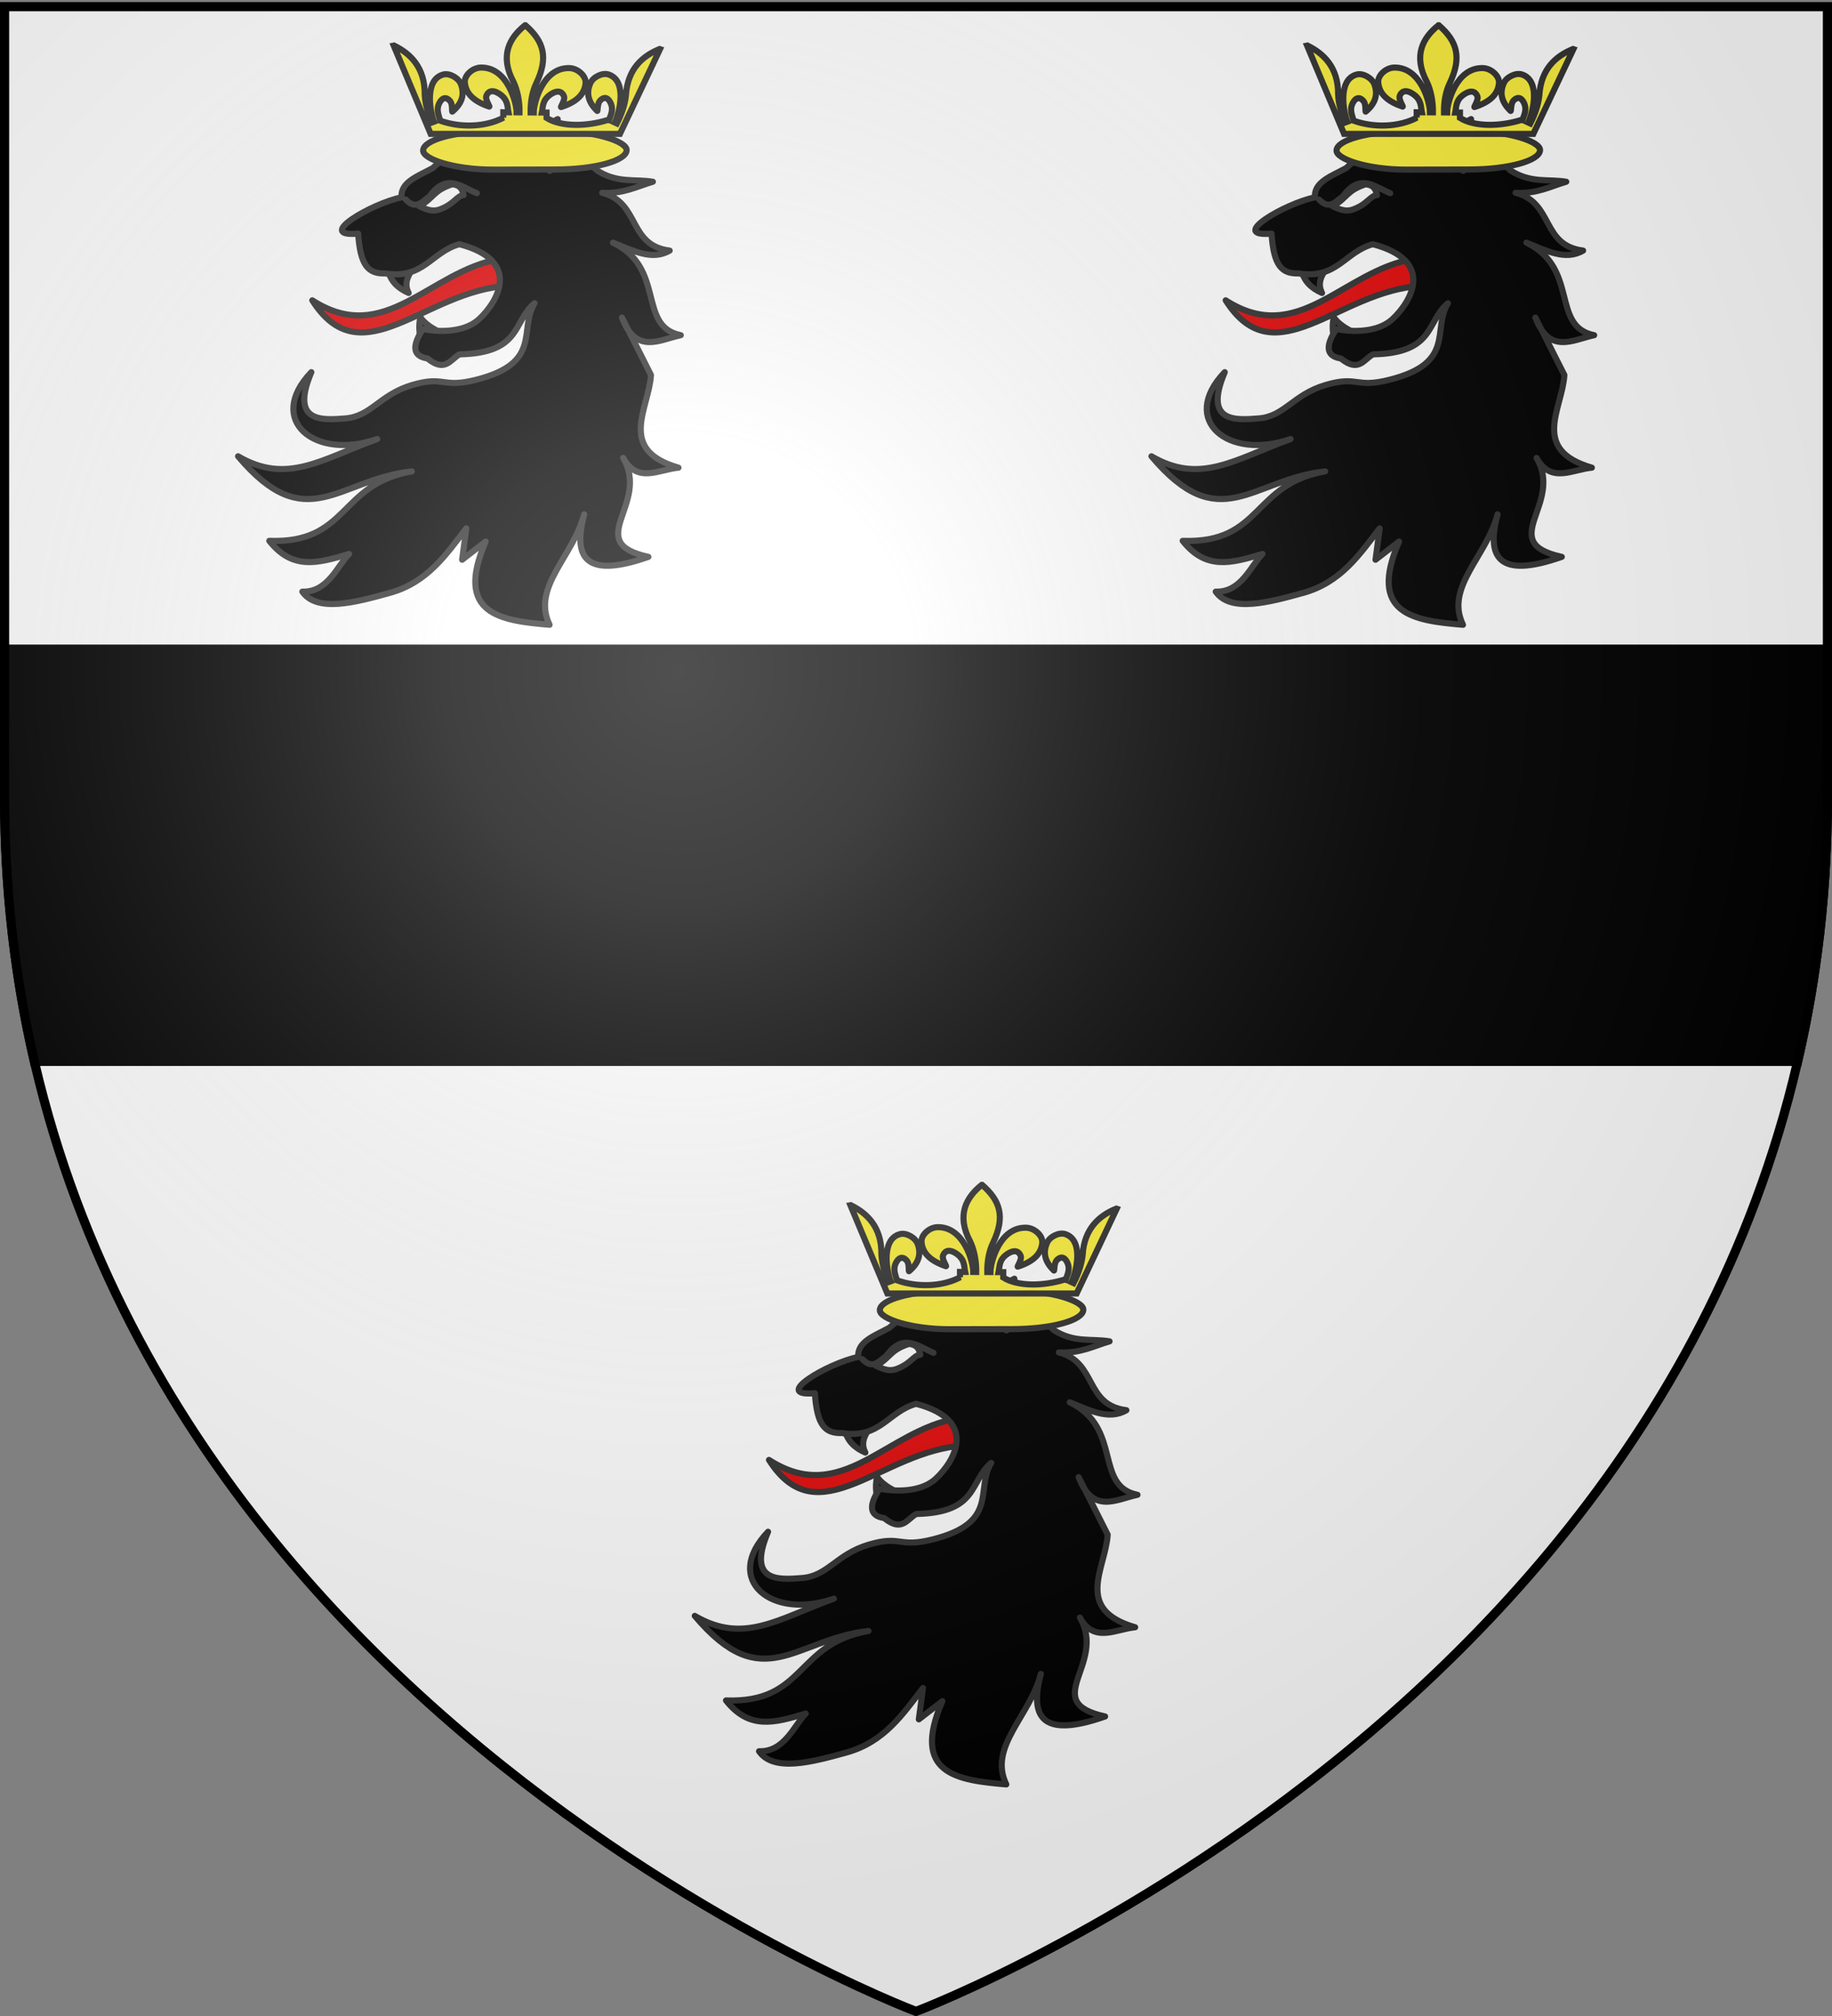
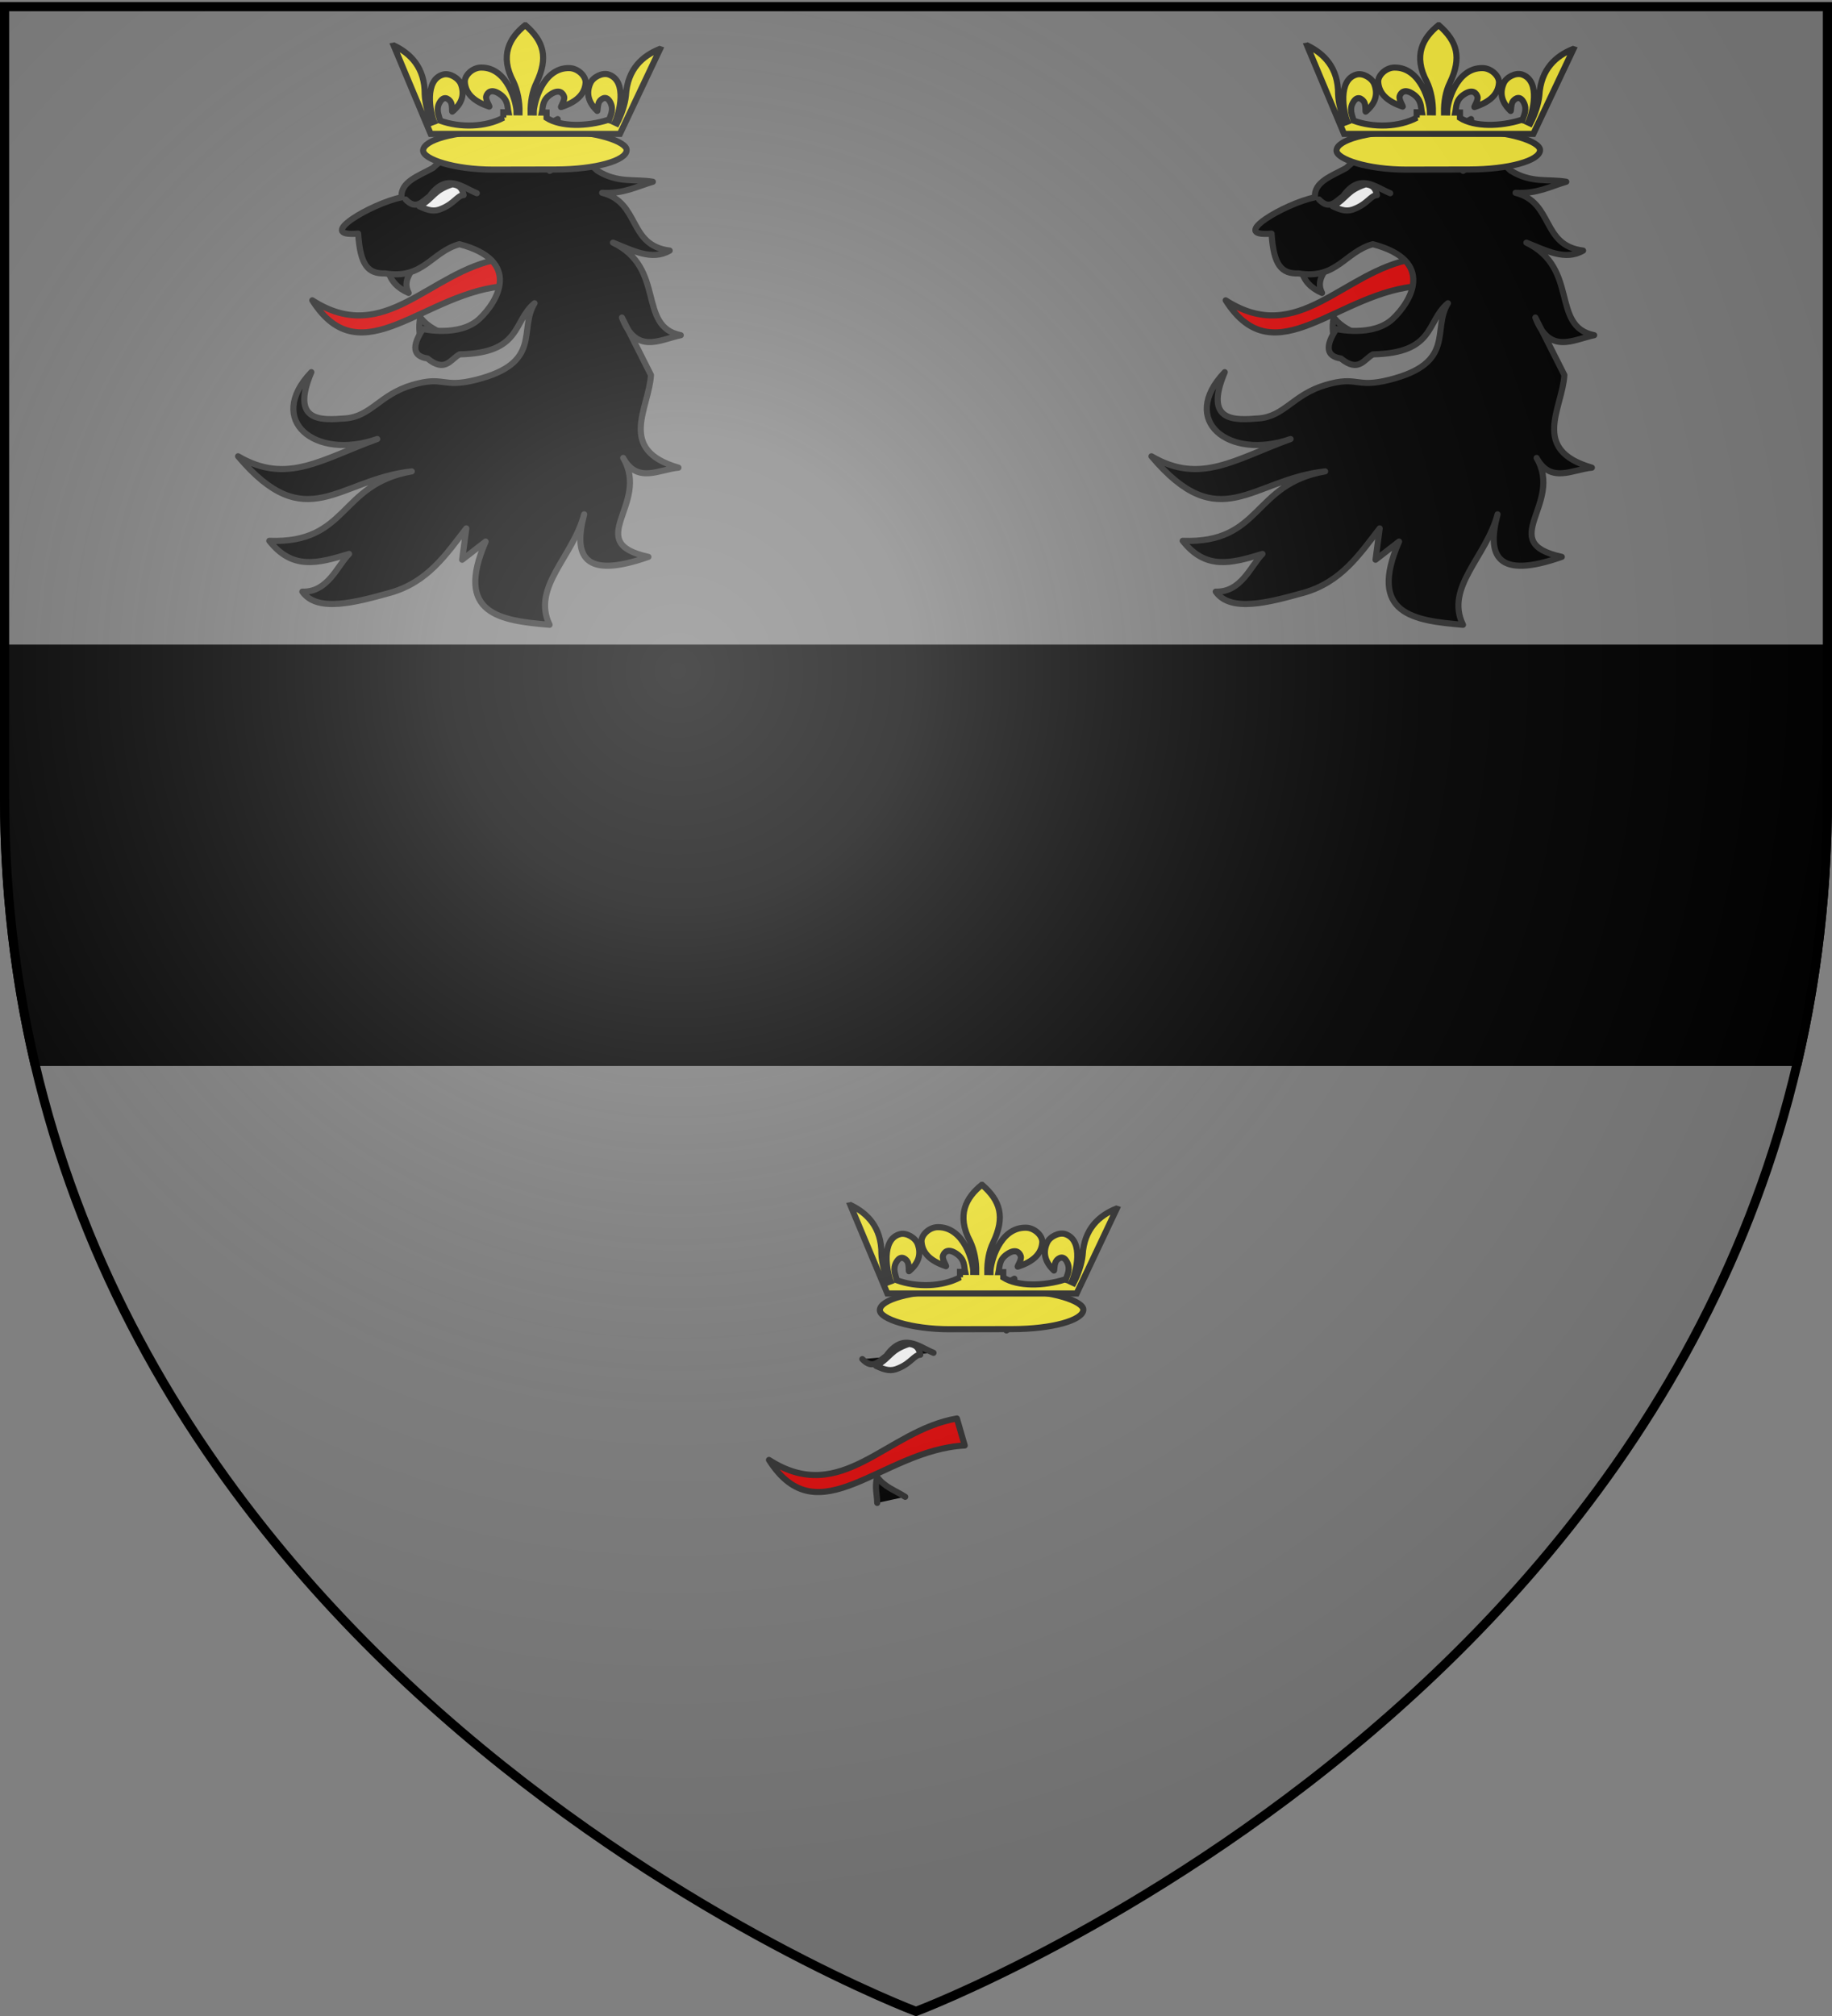
<svg xmlns="http://www.w3.org/2000/svg" xmlns:xlink="http://www.w3.org/1999/xlink" height="660" width="600" version="1.0">
  <rect width="100%" height="100%" fill="#808080" stroke="none" />
  <defs>
    <g id="d">
      <path id="c" d="M0 0v1h.5L0 0z" transform="rotate(18 3.157 -.5)" />
      <use xlink:href="#c" transform="scale(-1 1)" width="810" height="540" />
    </g>
    <g id="e">
      <use xlink:href="#d" transform="rotate(72)" width="810" height="540" />
      <use xlink:href="#d" transform="rotate(144)" width="810" height="540" />
    </g>
    <radialGradient xlink:href="#a" id="f" gradientUnits="userSpaceOnUse" gradientTransform="matrix(1.353 0 0 1.349 -77.63 -85.747)" cx="221.445" cy="226.331" fx="221.445" fy="226.331" r="300" />
    <linearGradient id="a">
      <stop style="stop-color:white;stop-opacity:.314" offset="0" />
      <stop offset=".19" style="stop-color:white;stop-opacity:.251" />
      <stop style="stop-color:#6b6b6b;stop-opacity:.125" offset=".6" />
      <stop style="stop-color:black;stop-opacity:.125" offset="1" />
    </linearGradient>
-     <path d="M2.922 27.672c0-5.951 2.317-9.843 5.579-11.012 1.448-.519 3.307-.273 5.018 1.447 2.119 2.129 2.736 7.993-3.483 9.121.658-.956.619-3.081-.714-3.787-.99-.524-2.113-.253-2.676.123-.824.552-1.729 2.106-1.679 4.108H2.922z" id="b" />
  </defs>
  <g style="display:inline">
-     <path style="fill:#fff;fill-opacity:1;fill-rule:evenodd;stroke:none" d="M300 658.5s298.5-112.32 298.5-397.772V2.176H1.5v258.552C1.5 546.18 300 658.5 300 658.5z" />
-   </g>
+     </g>
  <path style="fill:#000;fill-opacity:1;fill-rule:evenodd;stroke:#000;stroke-width:3;stroke-linecap:butt;stroke-linejoin:miter;stroke-miterlimit:4;stroke-opacity:1;stroke-dasharray:none;display:inline" d="M1.5 212.531v48.188c0 30.922 3.503 59.814 9.75 86.75h577.5c6.247-26.936 9.75-55.828 9.75-86.75V212.53H1.5z" />
  <g style="fill:#fcef3c;stroke:#313131;stroke-width:1.991;stroke-miterlimit:4;stroke-dasharray:none">
    <g style="fill:#fcef3c;stroke:#313131;stroke-width:1.991;stroke-miterlimit:4;stroke-opacity:1;stroke-dasharray:none">
      <path d="M130.005 65.064c.468-2.78-.012-4.75 1.44-8.37 1.784 3.757 5.17 5.463 7.891 8.022" style="fill:#000;fill-rule:evenodd;stroke:#313131;stroke-width:1.991;stroke-linecap:round;stroke-linejoin:round;stroke-miterlimit:4;stroke-opacity:1;stroke-dasharray:none" transform="matrix(.989 -.177 .177 .989 -2.367 71.052)" />
      <path d="M160.416 42.561c-23.462-.176-41.957 21.74-62.677 2.503 11.405 27.863 36.797 3.248 63.637 6.61l-.96-9.113z" style="fill:#e20909;fill-opacity:1;fill-rule:evenodd;stroke:#313131;stroke-width:1.991;stroke-linecap:round;stroke-linejoin:round;stroke-miterlimit:4;stroke-opacity:1;stroke-dasharray:none" transform="matrix(.989 -.177 .177 .989 -2.367 71.052)" />
      <path d="M123.809 39.883c.164 3.485 2.049 6.213 5.276 8.351-1.37-4.462 2.28-6.768 4.604-9.643" style="fill:#000;fill-rule:evenodd;stroke:#313131;stroke-width:1.991;stroke-linecap:round;stroke-linejoin:round;stroke-miterlimit:4;stroke-opacity:1;stroke-dasharray:none" transform="matrix(.989 -.177 .177 .989 -2.367 71.052)" />
      <path d="m134.071 127.056-3.138 9.82 8.594-4.479c-14.353 21.547.248 26.216 15.734 30.37-3.7-13.131 11.461-20.479 17.44-33.456-5.957 12.79-3.95 20.932 18.167 17.341-20.624-8.53 3.697-16.703-2.406-33.177 3.05 9.169 10.864 5.736 17.17 6.29-18.81-9.304-6.072-20.62-3.503-31.288l-6.007-20.105c2.442 12.78 10.738 9.27 17.858 9.036-13.548-5.343-.844-22.298-16.438-33.577 5.767 3.575 11.446 8.15 17.738 5.806-13.203-4.097-6.577-17.066-18.358-22.416 6.895 1.622 11.524-.06 16.913-.632-5.721-2.03-11.345-1.448-17.188-6.75l-8.596-11.23-25.293-4.832c-6.614.7-13.036 2.058-18.764 5.783-5.021 1.709-11.215 2.56-11.69 7.597-10.1.245-30.448 7.81-16.01 9.146-1.154 10.285.878 13.515 6.374 14.316 11.906 4.213 16.077-4.242 25.506-5.11 19.275 8.924 8.942 20.685 2.105 25.102-7.431 4.801-18.688.005-18.688.005-4.682 4.949-4.756 8.186-.222 9.71 4.889 5.689 7.33 1.585 10.533.532 20.149 3.147 18.875-7.5 26.997-12.097-6.765 7.523-.658 19.611-23.154 21.194-11.617.822-9.756-3.217-20.807-1.996-11.05 1.221-14.936 7.734-23.396 6.88-7.562-.763-18.026-1.753-8.219-16.789-17.586 12.841-3.819 28.632 17.295 25.229-19.007 3.254-31.567 9.581-45.645-2.455 17.34 30.009 30.684 13.178 54.866 14.817-24.225-.147-24.278 19.594-49.699 14.099 5.71 10.646 13.947 10.085 24.856 8.775-4.475 3.145-9.001 11.136-17.169 9.42 3.523 7.67 16.633 6.475 27.944 5.425 12.87-1.194 20.423-9.22 28.3-16.304z" style="fill:#000;fill-rule:evenodd;stroke:#313131;stroke-width:1.991;stroke-linecap:round;stroke-linejoin:round;stroke-miterlimit:4;stroke-opacity:1;stroke-dasharray:none" transform="matrix(.989 -.177 .177 .989 -2.367 71.052)" />
      <path d="M171.602 13.842c-.69-9.794 8.357-10.295 15.29-12.814-1.282 6.2-1.211 14.374-5.53 16.146" style="fill:#fcef3c;fill-rule:evenodd;stroke:#313131;stroke-width:1.991;stroke-linecap:round;stroke-linejoin:round;stroke-miterlimit:4;stroke-opacity:1;stroke-dasharray:none" transform="matrix(.989 -.177 .177 .989 -2.367 71.052)" />
      <path d="M133.486 18.083c2.771 4.177 5.288 1.52 7.86.36 6.811-6.647 10.778-1.195 15.343 1.714" style="fill:#000;fill-rule:evenodd;stroke:#313131;stroke-width:1.991;stroke-linecap:round;stroke-linejoin:round;stroke-miterlimit:4;stroke-opacity:1;stroke-dasharray:none" transform="matrix(.989 -.177 .177 .989 -2.367 71.052)" />
      <path d="M137.508 21.059c2.757 1.931 4.437 2.695 7.096 2.022 4.318-.956 5.763-3.345 7.732-3.066-.065-1.718-.312-3.37-3.045-4.133-6.557.964-6.409 3.188-11.783 5.177z" style="fill:#fff;fill-opacity:1;fill-rule:evenodd;stroke:#313131;stroke-width:1.991;stroke-linecap:round;stroke-linejoin:round;stroke-miterlimit:4;stroke-opacity:1;stroke-dasharray:none" transform="matrix(.989 -.177 .177 .989 -2.367 71.052)" />
    </g>
  </g>
  <g transform="matrix(.328 0 0 .328 71.34 -1.424)" style="stroke:#313131;stroke-width:6.106;stroke-miterlimit:4;stroke-dasharray:none">
    <rect height="38.388" x="207.34" ry="70.164" y="135.819" transform="matrix(1 -.002 -.015 1 0 0)" rx="70.164" width="203.182" style="font-size:12px;fill:#fcef3c;fill-opacity:1;fill-rule:evenodd;stroke:#313131;stroke-width:6.106;stroke-miterlimit:4;stroke-dasharray:none" />
    <path d="M306.726 29.594c-15.427 12.392-25.585 30.14-11.531 56.468 4.143 8.743 6.227 19.872 6.062 30.438l-2.937-.031c.045-9.199-8.932-45.128-35.594-44.688-8.594.13-16.622 7.934-16.094 14.625.823 11.13 8.595 19.043 24.407 24.344.965.368-4.077-6.846-3-10.406 1.076-3.56 4.896-7.942 13.468-2.094 8.51 5.805 7.512 12.593 8.688 18.188l-5.156-.032v5.375h.218c-18.026 9.624-43.289 10.179-63.187 3.032-1.336-5.272-4.58-11.173-.563-18.157 4.09-7.107 8.625-3.933 10.813-.937 2.187 2.994 1.27 10.569 1.844 10.031 9.68-8.146 12.382-16.97 8.656-27.219-2.215-6.167-11.222-11.514-17.656-9.812-19.423 5.1-13.07 37.73-9.375 47.187-.668.265-1.359.526-2.094.782-4.079-9.356-6.772-19.596-7.094-28.188.18-26.807-14.304-40.705-30.594-48.656l-.156.062-.187.032 36.875 88.046h188.968l40-84.578-.187-.062-.188-.063c-16.769 6.815-32.097 19.71-33.656 46.47-.885 8.611-4.27 18.706-9 27.812-.677-.316-1.35-.625-2.031-.938 4.27-8.93 12.99-41.44-6.188-47.906-6.31-2.14-15.64 2.592-18.25 8.594-4.383 9.969-2.287 18.957 6.844 27.75.538.576.123-7.07 2.5-9.907 2.377-2.838 7.1-5.685 10.719 1.688 3.414 6.955.213 12.435-1.531 17.437-.308-.087-.614-.185-.907-.25-20.932 6.633-46.795 7.171-61.375-2v-5.343l-4.687-.032c1.189-5.58.227-12.39 8.75-18.093 8.586-5.745 12.37-1.324 13.437 2.25 1.068 3.573-3.966 10.731-3 10.375 15.825-5.112 23.62-12.943 24.469-24.063.544-6.685-7.5-14.58-16.094-14.812-26.687-.76-35.729 35.126-35.687 44.28l-3.125-.03c-.139-10.65 1.65-20.858 5.812-29.375 12.194-25.627 7.287-41.71-10.937-57.594h-.219z" style="font-size:12px;fill:#fcef3c;fill-opacity:1;fill-rule:evenodd;stroke:#313131;stroke-width:6.106;stroke-miterlimit:4;stroke-dasharray:none" />
  </g>
  <g style="fill:#fcef3c;stroke:#313131;stroke-width:1.991;stroke-miterlimit:4;stroke-dasharray:none">
    <g style="fill:#fcef3c;stroke:#313131;stroke-width:1.991;stroke-miterlimit:4;stroke-opacity:1;stroke-dasharray:none">
      <path style="fill:#000;fill-rule:evenodd;stroke:#313131;stroke-width:1.991;stroke-linecap:round;stroke-linejoin:round;stroke-miterlimit:4;stroke-opacity:1;stroke-dasharray:none" d="M130.005 65.064c.468-2.78-.012-4.75 1.44-8.37 1.784 3.757 5.17 5.463 7.891 8.022" transform="matrix(.989 -.177 .177 .989 296.78 71.052)" />
      <path style="fill:#e20909;fill-opacity:1;fill-rule:evenodd;stroke:#313131;stroke-width:1.991;stroke-linecap:round;stroke-linejoin:round;stroke-miterlimit:4;stroke-opacity:1;stroke-dasharray:none" d="M160.416 42.561c-23.462-.176-41.957 21.74-62.677 2.503 11.405 27.863 36.797 3.248 63.637 6.61l-.96-9.113z" transform="matrix(.989 -.177 .177 .989 296.78 71.052)" />
      <path style="fill:#000;fill-rule:evenodd;stroke:#313131;stroke-width:1.991;stroke-linecap:round;stroke-linejoin:round;stroke-miterlimit:4;stroke-opacity:1;stroke-dasharray:none" d="M123.809 39.883c.164 3.485 2.049 6.213 5.276 8.351-1.37-4.462 2.28-6.768 4.604-9.643" transform="matrix(.989 -.177 .177 .989 296.78 71.052)" />
      <path style="fill:#000;fill-rule:evenodd;stroke:#313131;stroke-width:1.991;stroke-linecap:round;stroke-linejoin:round;stroke-miterlimit:4;stroke-opacity:1;stroke-dasharray:none" d="m134.071 127.056-3.138 9.82 8.594-4.479c-14.353 21.547.248 26.216 15.734 30.37-3.7-13.131 11.461-20.479 17.44-33.456-5.957 12.79-3.95 20.932 18.167 17.341-20.624-8.53 3.697-16.703-2.406-33.177 3.05 9.169 10.864 5.736 17.17 6.29-18.81-9.304-6.072-20.62-3.503-31.288l-6.007-20.105c2.442 12.78 10.738 9.27 17.858 9.036-13.548-5.343-.844-22.298-16.438-33.577 5.767 3.575 11.446 8.15 17.738 5.806-13.203-4.097-6.577-17.066-18.358-22.416 6.895 1.622 11.524-.06 16.913-.632-5.721-2.03-11.345-1.448-17.188-6.75l-8.596-11.23-25.293-4.832c-6.614.7-13.036 2.058-18.764 5.783-5.021 1.709-11.215 2.56-11.69 7.597-10.1.245-30.448 7.81-16.01 9.146-1.154 10.285.878 13.515 6.374 14.316 11.906 4.213 16.077-4.242 25.506-5.11 19.275 8.924 8.942 20.685 2.105 25.102-7.431 4.801-18.688.005-18.688.005-4.682 4.949-4.756 8.186-.222 9.71 4.889 5.689 7.33 1.585 10.533.532 20.149 3.147 18.875-7.5 26.997-12.097-6.765 7.523-.658 19.611-23.154 21.194-11.617.822-9.756-3.217-20.807-1.996-11.05 1.221-14.936 7.734-23.396 6.88-7.562-.763-18.026-1.753-8.219-16.789-17.586 12.841-3.819 28.632 17.295 25.229-19.007 3.254-31.567 9.581-45.645-2.455 17.34 30.009 30.684 13.178 54.866 14.817-24.225-.147-24.278 19.594-49.699 14.099 5.71 10.646 13.947 10.085 24.856 8.775-4.475 3.145-9.001 11.136-17.169 9.42 3.523 7.67 16.633 6.475 27.944 5.425 12.87-1.194 20.423-9.22 28.3-16.304z" transform="matrix(.989 -.177 .177 .989 296.78 71.052)" />
      <path style="fill:#fcef3c;fill-rule:evenodd;stroke:#313131;stroke-width:1.991;stroke-linecap:round;stroke-linejoin:round;stroke-miterlimit:4;stroke-opacity:1;stroke-dasharray:none" d="M171.602 13.842c-.69-9.794 8.357-10.295 15.29-12.814-1.282 6.2-1.211 14.374-5.53 16.146" transform="matrix(.989 -.177 .177 .989 296.78 71.052)" />
      <path style="fill:#000;fill-rule:evenodd;stroke:#313131;stroke-width:1.991;stroke-linecap:round;stroke-linejoin:round;stroke-miterlimit:4;stroke-opacity:1;stroke-dasharray:none" d="M133.486 18.083c2.771 4.177 5.288 1.52 7.86.36 6.811-6.647 10.778-1.195 15.343 1.714" transform="matrix(.989 -.177 .177 .989 296.78 71.052)" />
      <path style="fill:#fff;fill-opacity:1;fill-rule:evenodd;stroke:#313131;stroke-width:1.991;stroke-linecap:round;stroke-linejoin:round;stroke-miterlimit:4;stroke-opacity:1;stroke-dasharray:none" d="M137.508 21.059c2.757 1.931 4.437 2.695 7.096 2.022 4.318-.956 5.763-3.345 7.732-3.066-.065-1.718-.312-3.37-3.045-4.133-6.557.964-6.409 3.188-11.783 5.177z" transform="matrix(.989 -.177 .177 .989 296.78 71.052)" />
    </g>
  </g>
  <g style="stroke:#313131;stroke-width:6.106;stroke-miterlimit:4;stroke-dasharray:none" transform="matrix(.328 0 0 .328 370.487 -1.424)">
    <rect style="font-size:12px;fill:#fcef3c;fill-opacity:1;fill-rule:evenodd;stroke:#313131;stroke-width:6.106;stroke-miterlimit:4;stroke-dasharray:none" width="203.182" rx="70.164" transform="matrix(1 -.002 -.015 1 0 0)" y="135.819" ry="70.164" x="207.34" height="38.388" />
    <path style="font-size:12px;fill:#fcef3c;fill-opacity:1;fill-rule:evenodd;stroke:#313131;stroke-width:6.106;stroke-miterlimit:4;stroke-dasharray:none" d="M306.726 29.594c-15.427 12.392-25.585 30.14-11.531 56.468 4.143 8.743 6.227 19.872 6.062 30.438l-2.937-.031c.045-9.199-8.932-45.128-35.594-44.688-8.594.13-16.622 7.934-16.094 14.625.823 11.13 8.595 19.043 24.407 24.344.965.368-4.077-6.846-3-10.406 1.076-3.56 4.896-7.942 13.468-2.094 8.51 5.805 7.512 12.593 8.688 18.188l-5.156-.032v5.375h.218c-18.026 9.624-43.289 10.179-63.187 3.032-1.336-5.272-4.58-11.173-.563-18.157 4.09-7.107 8.625-3.933 10.813-.937 2.187 2.994 1.27 10.569 1.844 10.031 9.68-8.146 12.382-16.97 8.656-27.219-2.215-6.167-11.222-11.514-17.656-9.812-19.423 5.1-13.07 37.73-9.375 47.187-.668.265-1.359.526-2.094.782-4.079-9.356-6.772-19.596-7.094-28.188.18-26.807-14.304-40.705-30.594-48.656l-.156.062-.187.032 36.875 88.046h188.968l40-84.578-.187-.062-.188-.063c-16.769 6.815-32.097 19.71-33.656 46.47-.885 8.611-4.27 18.706-9 27.812-.677-.316-1.35-.625-2.031-.938 4.27-8.93 12.99-41.44-6.188-47.906-6.31-2.14-15.64 2.592-18.25 8.594-4.383 9.969-2.287 18.957 6.844 27.75.538.576.123-7.07 2.5-9.907 2.377-2.838 7.1-5.685 10.719 1.688 3.414 6.955.213 12.435-1.531 17.437-.308-.087-.614-.185-.907-.25-20.932 6.633-46.795 7.171-61.375-2v-5.343l-4.687-.032c1.189-5.58.227-12.39 8.75-18.093 8.586-5.745 12.37-1.324 13.437 2.25 1.068 3.573-3.966 10.731-3 10.375 15.825-5.112 23.62-12.943 24.469-24.063.544-6.685-7.5-14.58-16.094-14.812-26.687-.76-35.729 35.126-35.687 44.28l-3.125-.03c-.139-10.65 1.65-20.858 5.812-29.375 12.194-25.627 7.287-41.71-10.937-57.594h-.219z" />
  </g>
  <g style="fill:#fcef3c;stroke:#313131;stroke-width:1.991;stroke-miterlimit:4;stroke-dasharray:none">
    <g style="fill:#fcef3c;stroke:#313131;stroke-width:1.991;stroke-miterlimit:4;stroke-opacity:1;stroke-dasharray:none">
      <path d="M130.005 65.064c.468-2.78-.012-4.75 1.44-8.37 1.784 3.757 5.17 5.463 7.891 8.022" style="fill:#000;fill-rule:evenodd;stroke:#313131;stroke-width:1.991;stroke-linecap:round;stroke-linejoin:round;stroke-miterlimit:4;stroke-opacity:1;stroke-dasharray:none" transform="matrix(.989 -.177 .177 .989 147.207 450.686)" />
      <path d="M160.416 42.561c-23.462-.176-41.957 21.74-62.677 2.503 11.405 27.863 36.797 3.248 63.637 6.61l-.96-9.113z" style="fill:#e20909;fill-opacity:1;fill-rule:evenodd;stroke:#313131;stroke-width:1.991;stroke-linecap:round;stroke-linejoin:round;stroke-miterlimit:4;stroke-opacity:1;stroke-dasharray:none" transform="matrix(.989 -.177 .177 .989 147.207 450.686)" />
-       <path d="M123.809 39.883c.164 3.485 2.049 6.213 5.276 8.351-1.37-4.462 2.28-6.768 4.604-9.643" style="fill:#000;fill-rule:evenodd;stroke:#313131;stroke-width:1.991;stroke-linecap:round;stroke-linejoin:round;stroke-miterlimit:4;stroke-opacity:1;stroke-dasharray:none" transform="matrix(.989 -.177 .177 .989 147.207 450.686)" />
-       <path d="m134.071 127.056-3.138 9.82 8.594-4.479c-14.353 21.547.248 26.216 15.734 30.37-3.7-13.131 11.461-20.479 17.44-33.456-5.957 12.79-3.95 20.932 18.167 17.341-20.624-8.53 3.697-16.703-2.406-33.177 3.05 9.169 10.864 5.736 17.17 6.29-18.81-9.304-6.072-20.62-3.503-31.288l-6.007-20.105c2.442 12.78 10.738 9.27 17.858 9.036-13.548-5.343-.844-22.298-16.438-33.577 5.767 3.575 11.446 8.15 17.738 5.806-13.203-4.097-6.577-17.066-18.358-22.416 6.895 1.622 11.524-.06 16.913-.632-5.721-2.03-11.345-1.448-17.188-6.75l-8.596-11.23-25.293-4.832c-6.614.7-13.036 2.058-18.764 5.783-5.021 1.709-11.215 2.56-11.69 7.597-10.1.245-30.448 7.81-16.01 9.146-1.154 10.285.878 13.515 6.374 14.316 11.906 4.213 16.077-4.242 25.506-5.11 19.275 8.924 8.942 20.685 2.105 25.102-7.431 4.801-18.688.005-18.688.005-4.682 4.949-4.756 8.186-.222 9.71 4.889 5.689 7.33 1.585 10.533.532 20.149 3.147 18.875-7.5 26.997-12.097-6.765 7.523-.658 19.611-23.154 21.194-11.617.822-9.756-3.217-20.807-1.996-11.05 1.221-14.936 7.734-23.396 6.88-7.562-.763-18.026-1.753-8.219-16.789-17.586 12.841-3.819 28.632 17.295 25.229-19.007 3.254-31.567 9.581-45.645-2.455 17.34 30.009 30.684 13.178 54.866 14.817-24.225-.147-24.278 19.594-49.699 14.099 5.71 10.646 13.947 10.085 24.856 8.775-4.475 3.145-9.001 11.136-17.169 9.42 3.523 7.67 16.633 6.475 27.944 5.425 12.87-1.194 20.423-9.22 28.3-16.304z" style="fill:#000;fill-rule:evenodd;stroke:#313131;stroke-width:1.991;stroke-linecap:round;stroke-linejoin:round;stroke-miterlimit:4;stroke-opacity:1;stroke-dasharray:none" transform="matrix(.989 -.177 .177 .989 147.207 450.686)" />
      <path d="M171.602 13.842c-.69-9.794 8.357-10.295 15.29-12.814-1.282 6.2-1.211 14.374-5.53 16.146" style="fill:#fcef3c;fill-rule:evenodd;stroke:#313131;stroke-width:1.991;stroke-linecap:round;stroke-linejoin:round;stroke-miterlimit:4;stroke-opacity:1;stroke-dasharray:none" transform="matrix(.989 -.177 .177 .989 147.207 450.686)" />
      <path d="M133.486 18.083c2.771 4.177 5.288 1.52 7.86.36 6.811-6.647 10.778-1.195 15.343 1.714" style="fill:#000;fill-rule:evenodd;stroke:#313131;stroke-width:1.991;stroke-linecap:round;stroke-linejoin:round;stroke-miterlimit:4;stroke-opacity:1;stroke-dasharray:none" transform="matrix(.989 -.177 .177 .989 147.207 450.686)" />
      <path d="M137.508 21.059c2.757 1.931 4.437 2.695 7.096 2.022 4.318-.956 5.763-3.345 7.732-3.066-.065-1.718-.312-3.37-3.045-4.133-6.557.964-6.409 3.188-11.783 5.177z" style="fill:#fff;fill-opacity:1;fill-rule:evenodd;stroke:#313131;stroke-width:1.991;stroke-linecap:round;stroke-linejoin:round;stroke-miterlimit:4;stroke-opacity:1;stroke-dasharray:none" transform="matrix(.989 -.177 .177 .989 147.207 450.686)" />
    </g>
  </g>
  <g transform="matrix(.328 0 0 .328 220.913 378.21)" style="stroke:#313131;stroke-width:6.106;stroke-miterlimit:4;stroke-dasharray:none">
    <rect height="38.388" x="207.34" ry="70.164" y="135.819" transform="matrix(1 -.002 -.015 1 0 0)" rx="70.164" width="203.182" style="font-size:12px;fill:#fcef3c;fill-opacity:1;fill-rule:evenodd;stroke:#313131;stroke-width:6.106;stroke-miterlimit:4;stroke-dasharray:none" />
    <path d="M306.726 29.594c-15.427 12.392-25.585 30.14-11.531 56.468 4.143 8.743 6.227 19.872 6.062 30.438l-2.937-.031c.045-9.199-8.932-45.128-35.594-44.688-8.594.13-16.622 7.934-16.094 14.625.823 11.13 8.595 19.043 24.407 24.344.965.368-4.077-6.846-3-10.406 1.076-3.56 4.896-7.942 13.468-2.094 8.51 5.805 7.512 12.593 8.688 18.188l-5.156-.032v5.375h.218c-18.026 9.624-43.289 10.179-63.187 3.032-1.336-5.272-4.58-11.173-.563-18.157 4.09-7.107 8.625-3.933 10.813-.937 2.187 2.994 1.27 10.569 1.844 10.031 9.68-8.146 12.382-16.97 8.656-27.219-2.215-6.167-11.222-11.514-17.656-9.812-19.423 5.1-13.07 37.73-9.375 47.187-.668.265-1.359.526-2.094.782-4.079-9.356-6.772-19.596-7.094-28.188.18-26.807-14.304-40.705-30.594-48.656l-.156.062-.187.032 36.875 88.046h188.968l40-84.578-.187-.062-.188-.063c-16.769 6.815-32.097 19.71-33.656 46.47-.885 8.611-4.27 18.706-9 27.812-.677-.316-1.35-.625-2.031-.938 4.27-8.93 12.99-41.44-6.188-47.906-6.31-2.14-15.64 2.592-18.25 8.594-4.383 9.969-2.287 18.957 6.844 27.75.538.576.123-7.07 2.5-9.907 2.377-2.838 7.1-5.685 10.719 1.688 3.414 6.955.213 12.435-1.531 17.437-.308-.087-.614-.185-.907-.25-20.932 6.633-46.795 7.171-61.375-2v-5.343l-4.687-.032c1.189-5.58.227-12.39 8.75-18.093 8.586-5.745 12.37-1.324 13.437 2.25 1.068 3.573-3.966 10.731-3 10.375 15.825-5.112 23.62-12.943 24.469-24.063.544-6.685-7.5-14.58-16.094-14.812-26.687-.76-35.729 35.126-35.687 44.28l-3.125-.03c-.139-10.65 1.65-20.858 5.812-29.375 12.194-25.627 7.287-41.71-10.937-57.594h-.219z" style="font-size:12px;fill:#fcef3c;fill-opacity:1;fill-rule:evenodd;stroke:#313131;stroke-width:6.106;stroke-miterlimit:4;stroke-dasharray:none" />
  </g>
  <path d="M300 658.5s298.5-112.32 298.5-397.772V2.176H1.5v258.552C1.5 546.18 300 658.5 300 658.5z" style="opacity:1;fill:url(#f);fill-opacity:1;fill-rule:evenodd;stroke:none;stroke-width:1px;stroke-linecap:butt;stroke-linejoin:miter;stroke-opacity:1" />
  <path d="M300 658.5S1.5 546.18 1.5 260.728V2.176h597v258.552C598.5 546.18 300 658.5 300 658.5z" style="opacity:1;fill:none;fill-opacity:1;fill-rule:evenodd;stroke:#000;stroke-width:3;stroke-linecap:butt;stroke-linejoin:miter;stroke-miterlimit:4;stroke-dasharray:none;stroke-opacity:1" />
</svg>